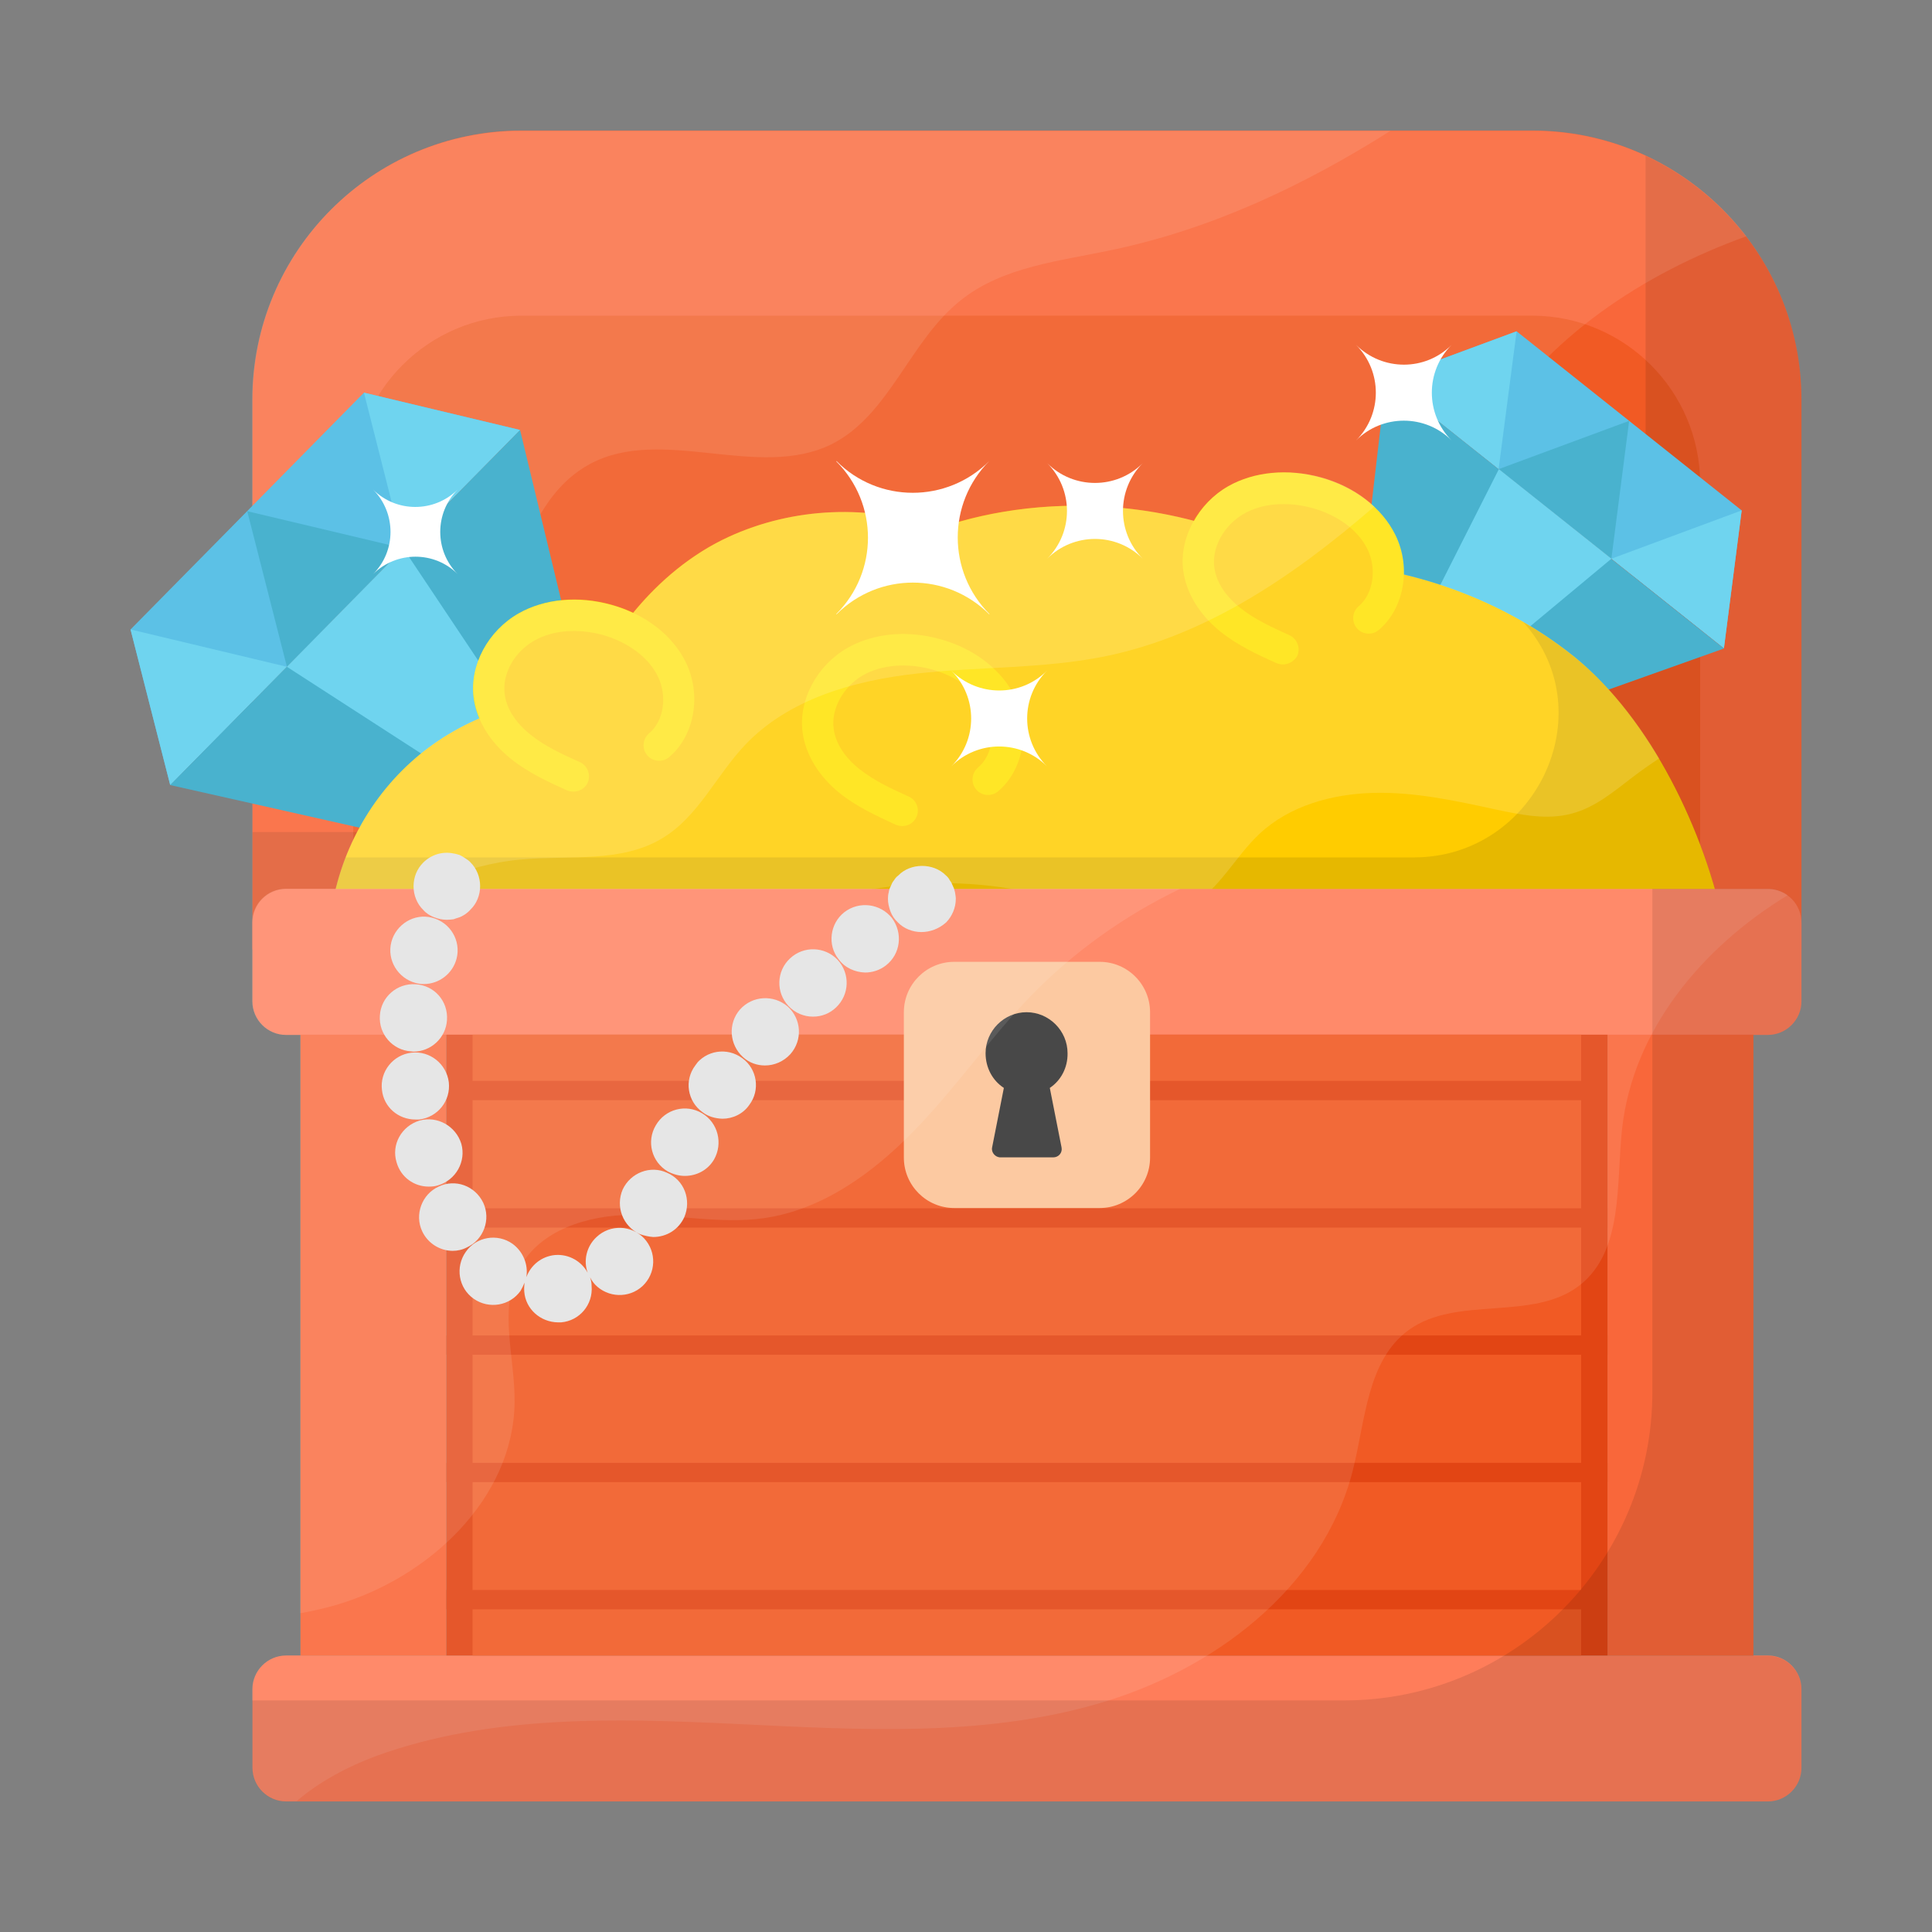
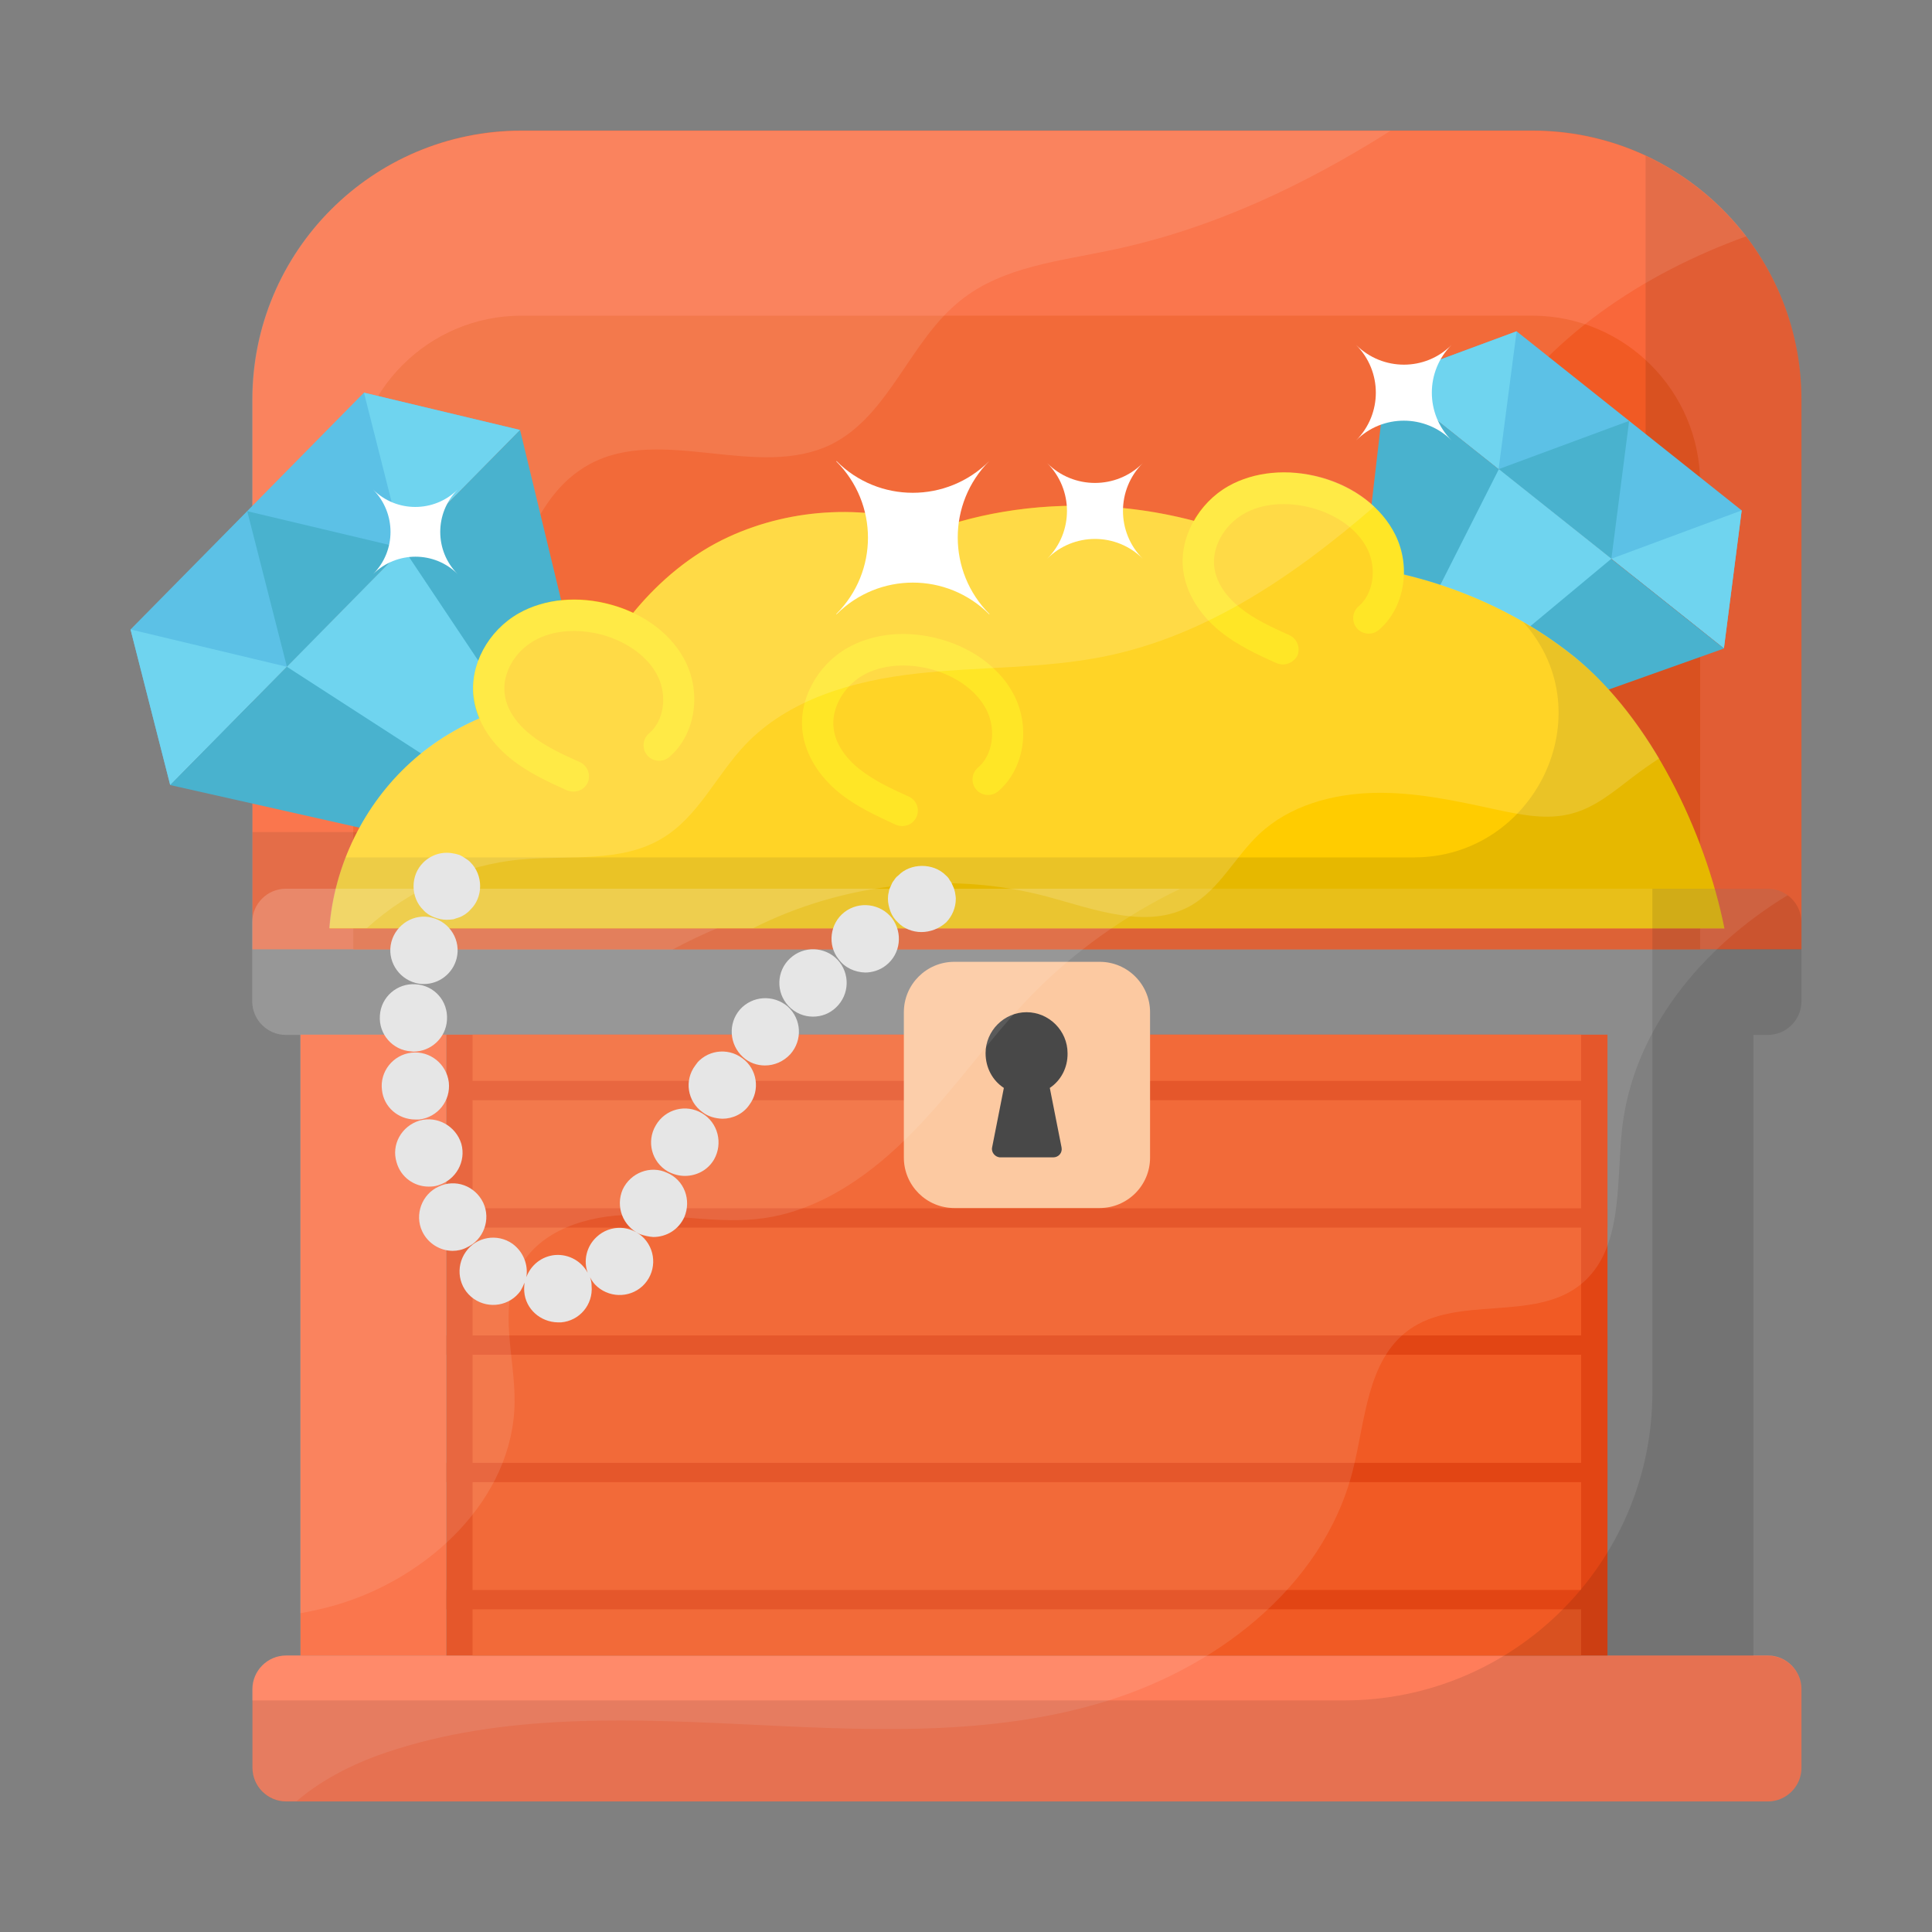
<svg xmlns="http://www.w3.org/2000/svg" id="Layer_1" enable-background="new 0 0 74 74" height="512" viewBox="0 0 74 74" width="512">
  <rect x="0" y="0" width="74" height="74" fill="#808080" stroke="none" />
  <g>
    <g>
      <g>
        <g>
          <g>
            <path d="m69 15.31v21.05h-59.33v-21.05c0-5.69 4.61-10.31 10.31-10.31h38.71c5.69 0 10.31 4.62 10.31 10.31z" fill="#f9673a" />
          </g>
          <g>
            <path d="m13.53 36.36v-17.83c0-3.55 2.89-6.44 6.44-6.44h38.71c3.55 0 6.44 2.89 6.44 6.44v17.83z" fill="#f15a24" />
          </g>
          <g opacity=".1">
            <path d="m63.03 5.97v12.27c0 7.53-6.1 13.63-13.63 13.63h-39.73v4.5h59.33v-21.06c0-4.14-2.45-7.7-5.97-9.34z" />
          </g>
        </g>
        <g opacity=".1">
          <path d="m66.89 9.05c-3.96 1.43-7.67 3.88-9.87 7.46-1 1.64-1.83 3.62-3.61 4.36-1.57.66-3.47.13-4.99.89-1.46.72-2.15 2.42-2.49 4.01-.35 1.59-.48 3.29-1.34 4.67-1.07 1.74-3.09 2.68-5.1 3.07-2 .37-4.07.3-6.1.5-2.67.28-5.27 1.1-7.63 2.36h-16.1v-21.05c0-5.7 4.61-10.31 10.31-10.31h38.72c3.34 0 6.31 1.58 8.2 4.04z" fill="#fff" />
        </g>
        <g opacity=".1">
          <path d="m53.26 5.01c-3.31 2.09-6.82 3.75-10.65 4.56-2.02.43-4.2.64-5.81 1.93-1.96 1.55-2.73 4.41-4.96 5.52-2.82 1.38-6.48-.73-9.24.75-2.35 1.26-2.78 4.37-4.03 6.71-1.73 3.23-5.28 5.18-8.91 5.84v-15c0-5.7 4.61-10.31 10.31-10.31z" fill="#fff" />
        </g>
      </g>
      <g>
        <g>
          <path d="m6.52 30.07-1.52-5.96 8.94-9.07 5.98 1.43z" fill="#5cc1e6" />
        </g>
        <g>
          <path d="m19.92 16.47-5.98-1.43 1.51 5.96z" fill="#6fd4ef" />
        </g>
        <g>
          <path d="m15.45 21-5.98-1.42 1.52 5.96z" fill="#49b2ce" />
        </g>
        <g>
          <path d="m10.99 25.54-5.99-1.43 1.52 5.96z" fill="#6fd4ef" />
        </g>
        <g>
          <path d="m6.52 30.07 17.64 3.97-4.24-17.57z" fill="#49b2ce" />
        </g>
        <g>
          <path d="m10.99 25.54 13.17 8.51-8.71-13.04z" fill="#6fd4ef" />
        </g>
      </g>
      <g>
        <g>
          <path d="m66.03 24.83.68-5.28-8.62-6.86-5 1.85z" fill="#5cc1e6" />
        </g>
        <g>
          <path d="m53.09 14.54 5-1.85-.69 5.28z" fill="#6fd4ef" />
        </g>
        <g>
          <path d="m57.4 17.97 5-1.85-.68 5.28z" fill="#49b2ce" />
        </g>
        <g>
          <path d="m61.72 21.4 4.99-1.85-.68 5.28z" fill="#6fd4ef" />
        </g>
        <g>
          <path d="m66.03 24.84-14.75 5.25 1.81-15.55z" fill="#49b2ce" />
        </g>
        <g>
          <path d="m61.72 21.4-10.44 8.69 6.13-12.12z" fill="#6fd4ef" />
        </g>
      </g>
      <g>
        <g>
          <path d="m12.62 35.56c.18-2.41 1.32-4.74 3.11-6.36s4.22-2.53 6.64-2.47c.95-2.58 3.03-5.01 5.52-6.16s5.44-1.27 8.02-.33c4.38-1.52 9.73-1.03 13.72 1.32 3.78-.08 7.71 1.22 10.66 3.59 2.94 2.37 5.02 6.71 5.76 10.41z" fill="#fc0" />
        </g>
        <g opacity=".1">
          <path d="m66.05 35.55h-53.44c.08-.93.28-1.84.63-2.71h40.92c4.62 0 7.28-5.47 4.24-8.95-.02-.02-.04-.05-.07-.07.68.39 1.34.84 1.95 1.33 2.96 2.36 5.03 6.7 5.77 10.4z" />
        </g>
        <g>
          <path d="m49.23 24.99c-.88-.51-1.79-1.05-2.41-1.85-.62-.81-.9-1.97-.4-2.86.28-.51.78-.87 1.32-1.06s1.13-.23 1.71-.2c.77.04 1.55.21 2.22.6.67.38 1.23.99 1.46 1.73s.09 1.61-.43 2.18" fill="#fc0" />
        </g>
        <g>
          <path d="m21.9 29.9c-.62-.27-1.24-.53-1.8-.92s-1.04-.9-1.27-1.53c-.44-1.18.13-2.6 1.17-3.31 1.05-.71 2.45-.76 3.63-.3.54.21 1.06.53 1.41 1 .58.79.59 1.85.55 2.82" fill="#fc0" />
        </g>
        <g>
          <g>
            <path d="m34.56 31.64c-.08 0-.17-.02-.25-.05-.73-.34-1.49-.68-2.16-1.22-.8-.65-1.3-1.48-1.41-2.33-.16-1.23.55-2.56 1.73-3.23.99-.56 2.28-.68 3.54-.33 1.3.36 2.34 1.16 2.85 2.18.62 1.26.35 2.82-.63 3.65-.25.21-.63.18-.84-.07s-.18-.63.07-.84c.56-.47.71-1.44.33-2.2-.36-.72-1.13-1.29-2.1-1.56-.96-.26-1.92-.18-2.63.22-.75.43-1.23 1.28-1.13 2.04.09.74.65 1.29.98 1.55.55.44 1.23.76 1.9 1.06.3.14.43.49.29.79-.1.21-.31.34-.54.34z" fill="#ffe200" />
          </g>
        </g>
        <g>
          <g>
            <path d="m49.14 25.45c-.08 0-.17-.02-.25-.05-.73-.33-1.49-.68-2.16-1.22-.8-.65-1.3-1.48-1.41-2.33-.16-1.23.55-2.56 1.73-3.23.99-.56 2.28-.68 3.54-.33 1.3.36 2.34 1.16 2.85 2.19.62 1.25.35 2.82-.63 3.65-.25.21-.63.18-.84-.07s-.18-.63.07-.84c.56-.47.71-1.44.33-2.2-.36-.72-1.13-1.29-2.1-1.56-.96-.26-1.91-.19-2.63.22-.75.43-1.23 1.28-1.13 2.04.09.74.65 1.29.98 1.55.55.45 1.24.76 1.9 1.06.3.14.43.49.3.79-.11.2-.33.33-.55.33z" fill="#ffe200" />
          </g>
        </g>
        <g>
          <g>
            <path d="m21.96 30.32c-.08 0-.17-.02-.25-.05-.73-.33-1.49-.68-2.16-1.22-.8-.65-1.3-1.48-1.41-2.33-.16-1.23.55-2.56 1.73-3.23.99-.56 2.28-.68 3.54-.33 1.3.36 2.34 1.16 2.85 2.19.62 1.25.35 2.82-.63 3.65-.25.21-.63.18-.84-.07s-.18-.63.07-.84c.57-.47.71-1.44.33-2.2-.36-.72-1.13-1.29-2.1-1.57-.96-.26-1.91-.19-2.63.22-.76.43-1.23 1.27-1.13 2.04.09.74.65 1.29.98 1.55.55.45 1.23.76 1.9 1.06.3.14.43.49.3.79-.1.22-.32.34-.55.34z" fill="#ffe200" />
          </g>
        </g>
      </g>
      <g opacity=".15">
        <path d="m63.55 29.05c-.35.23-.68.46-1.02.72-.72.55-1.44 1.16-2.32 1.39-.95.26-1.95.05-2.9-.15-1.56-.34-3.12-.68-4.7-.64-1.59.04-3.22.49-4.37 1.57-.94.88-1.53 2.13-2.65 2.76-1.65.92-3.67.13-5.49-.36-3.72-.99-7.81-.52-11.25 1.21h-16.24c.19-2.41 1.33-4.73 3.12-6.35.77-.71 1.68-1.28 2.64-1.69-.12-.26-.18-.52-.22-.79-.17-1.24.54-2.56 1.73-3.23.98-.55 2.28-.67 3.53-.32.3.08.57.18.84.31 1.01-1.24 2.26-2.27 3.65-2.91 2.49-1.15 5.44-1.28 8.02-.32 3.05-1.07 6.6-1.15 9.82-.3.3-.54.75-1.01 1.31-1.33.99-.55 2.28-.68 3.54-.34 1.3.36 2.33 1.16 2.85 2.19.25.49.35 1.02.34 1.53 2.37.57 4.64 1.64 6.51 3.14 1.26 1.03 2.36 2.39 3.26 3.91z" fill="#fff" />
      </g>
      <g opacity=".15">
        <path d="m52.64 19.4c-3.07 2.65-6.41 4.94-10.32 5.74-2.37.48-4.82.39-7.22.66-2.41.27-4.9.98-6.56 2.73-1.11 1.17-1.8 2.76-3.18 3.58-1.57.95-3.56.64-5.39.81-2.18.19-4.29 1.15-5.92 2.63h-1.44c.19-2.41 1.33-4.73 3.12-6.35.77-.71 1.68-1.28 2.64-1.69-.12-.26-.18-.52-.22-.79-.17-1.24.54-2.56 1.73-3.23.98-.55 2.28-.67 3.53-.32.3.08.57.18.84.31 1.01-1.24 2.26-2.27 3.65-2.91 2.49-1.15 5.44-1.28 8.02-.32 3.05-1.07 6.6-1.15 9.82-.3.3-.54.75-1.01 1.31-1.33.99-.55 2.28-.68 3.54-.34.82.22 1.51.62 2.05 1.12z" fill="#fff" />
      </g>
      <g>
        <g>
          <path d="m69 64.7v3.01c0 .71-.58 1.29-1.29 1.29h-56.75c-.71 0-1.29-.58-1.29-1.29v-3.01c0-.71.58-1.29 1.29-1.29h56.76c.7 0 1.28.58 1.28 1.29z" fill="#ff7d5a" />
        </g>
        <g>
-           <path d="m69 35.34v3.01c0 .71-.58 1.29-1.29 1.29h-56.75c-.71 0-1.29-.58-1.29-1.29v-3.01c0-.71.58-1.29 1.29-1.29h56.76c.7 0 1.28.57 1.28 1.29z" fill="#ff7d5a" />
-         </g>
+           </g>
        <g>
          <path d="m11.51 39.63h5.59v23.78h-5.59z" fill="#f9673a" />
        </g>
        <g>
-           <path d="m61.57 39.63h5.59v23.78h-5.59z" fill="#f9673a" />
-         </g>
+           </g>
        <g>
          <path d="m17.1 39.63h44.47v23.78h-44.47z" fill="#e24514" />
        </g>
        <g>
          <path d="m18.1 39.63h42.46v23.78h-42.46z" fill="#f15a24" />
        </g>
        <g>
          <g>
            <path d="m17.1 60.9h44.47v.74h-44.47z" fill="#e24514" />
          </g>
          <g>
            <path d="m17.1 56.03h44.47v.74h-44.47z" fill="#e24514" />
          </g>
          <g>
            <path d="m17.1 51.15h44.47v.74h-44.47z" fill="#e24514" />
          </g>
          <g>
            <path d="m17.1 46.28h44.47v.74h-44.47z" fill="#e24514" />
          </g>
          <g>
            <path d="m17.1 41.4h44.47v.74h-44.47z" fill="#e24514" />
          </g>
        </g>
      </g>
      <g>
        <path d="m44.05 38.77v5.57c0 1.07-.87 1.93-1.93 1.93h-5.57c-1.07 0-1.93-.87-1.93-1.93v-5.57c0-1.07.87-1.93 1.93-1.93h5.57c1.07 0 1.93.87 1.93 1.93z" fill="#fcc397" />
      </g>
      <g>
        <g>
          <path d="m40.21 41.67.45 2.28c.04.2-.11.38-.32.38h-2.02c-.2 0-.36-.19-.32-.38l.45-2.28c-.43-.28-.7-.77-.7-1.33 0-.86.71-1.57 1.57-1.57s1.57.71 1.57 1.57c.01.56-.26 1.05-.68 1.33z" fill="#343434" />
        </g>
      </g>
      <g opacity=".1">
        <path d="m68.47 34.29c-3.29 2-5.92 5.17-6.34 8.94-.23 2.11.06 4.65-1.6 5.98-1.8 1.43-4.72.39-6.57 1.73-1.61 1.17-1.66 3.48-2.15 5.4-1.15 4.5-5.36 7.67-9.81 8.93-4.46 1.28-9.19.98-13.82.76s-9.4-.35-13.75 1.22c-1.08.4-2.19.98-3.07 1.74h-.41c-.71 0-1.29-.57-1.29-1.29v-3c0-.71.58-1.29 1.29-1.29h.55v-23.77h-.55c-.71 0-1.29-.58-1.29-1.29v-3.02c0-.71.58-1.29 1.29-1.29h56.76c.28 0 .54.09.76.25z" fill="#fff" />
      </g>
      <g opacity=".1">
        <path d="m45.21 34.04c-2.14 1.03-4.09 2.42-5.74 4.12-1.57 1.62-2.87 3.52-4.45 5.14-1.59 1.64-3.53 3.04-5.77 3.36-1.68.23-3.36-.15-5.04-.13-1.69.01-3.56.58-4.33 2.08-.8 1.53-.15 3.38-.17 5.1-.04 3.7-3.3 6.74-6.86 7.77-.45.13-.9.23-1.35.31v-22.15h-.55c-.71 0-1.29-.58-1.29-1.29v-3.02c0-.71.58-1.29 1.29-1.29z" fill="#fff" />
      </g>
      <g opacity=".1">
        <path d="m67.16 39.64v23.78h.55c.71 0 1.29.58 1.29 1.29v3c0 .71-.58 1.29-1.29 1.29h-56.76c-.71 0-1.29-.58-1.29-1.29v-2.58h41.82c6.52 0 11.81-5.29 11.81-11.81v-19.28h4.42c.71 0 1.29.58 1.29 1.29v3.02c0 .71-.58 1.29-1.29 1.29z" />
      </g>
      <g>
        <g>
          <path d="m17.11 35.23c-.17 0-.34-.04-.49-.1s-.3-.15-.41-.28c-.24-.23-.37-.57-.37-.9 0-.35.13-.67.37-.91.3-.3.73-.44 1.16-.35.08.01.17.04.24.06.08.04.15.08.22.13.06.04.14.09.19.15.24.24.37.57.37.91s-.13.67-.37.9c-.05.06-.12.12-.19.17-.06.04-.14.09-.22.12s-.17.05-.24.08c-.08.01-.17.02-.26.02z" fill="#e6e6e6" />
        </g>
        <g>
          <path d="m20.08 49.47c-.01-.12 0-.23.01-.34-.04.1-.09.21-.15.31-.41.58-1.21.71-1.79.31-.59-.41-.72-1.22-.31-1.8.4-.58 1.21-.72 1.79-.31.41.3.61.8.53 1.28.17-.46.58-.8 1.1-.85h.01c.53-.04 1.01.25 1.24.68-.17-.46-.05-1.01.34-1.37.52-.49 1.33-.46 1.82.05.49.53.46 1.34-.06 1.83-.52.48-1.33.45-1.82-.06-.08-.09-.14-.18-.19-.28.04.12.06.22.06.34.06.71-.46 1.33-1.17 1.39-.04 0-.08 0-.12 0-.67-.01-1.24-.51-1.29-1.18zm-3.91-2.31c-.3-.64-.01-1.42.63-1.71.64-.31 1.4-.03 1.71.62.3.64.01 1.42-.63 1.71-.17.09-.36.13-.54.13-.48 0-.95-.28-1.17-.75zm8.34.11c-.66-.3-.94-1.06-.66-1.71.3-.64 1.06-.94 1.7-.64.66.28.94 1.04.66 1.7-.22.48-.68.76-1.19.76-.16-.01-.34-.05-.51-.11zm-9.32-2.75c-.21-.68.19-1.39.88-1.6.68-.19 1.39.21 1.6.89.19.68-.21 1.39-.89 1.59-.12.04-.23.05-.36.05-.56 0-1.07-.36-1.23-.93zm10.39.35c-.62-.36-.83-1.15-.46-1.77.36-.62 1.15-.83 1.77-.46.61.36.81 1.15.46 1.77-.24.41-.67.63-1.12.63-.22 0-.44-.06-.65-.17zm-10.95-3.12c-.09-.71.43-1.35 1.13-1.43.71-.08 1.34.43 1.43 1.13.08.71-.42 1.34-1.13 1.43-.05 0-.1 0-.15 0-.65 0-1.21-.47-1.28-1.13zm12.28.85c-.58-.41-.71-1.22-.28-1.79s0 0 0-.01c.41-.57 1.22-.7 1.8-.27.57.41.7 1.22.27 1.79-.24.35-.64.53-1.03.53-.27-.01-.54-.08-.76-.25zm1.55-2.11c-.53-.48-.58-1.29-.12-1.82.48-.54 1.29-.58 1.83-.12.53.48.58 1.29.1 1.83-.26.28-.61.43-.97.43-.3 0-.6-.1-.84-.32zm-12.71-.22c-.71-.04-1.25-.66-1.2-1.37.04-.71.66-1.25 1.37-1.2.71.04 1.25.64 1.2 1.37-.04.68-.61 1.21-1.29 1.21-.03 0-.06-.01-.08-.01zm14.45-1.74c-.49-.52-.46-1.34.06-1.82.52-.49 1.33-.46 1.82.05.49.53.46 1.34-.06 1.83-.24.23-.55.35-.88.35-.35 0-.69-.14-.94-.41zm-14.28-.88c-.68-.18-1.11-.88-.93-1.57.18-.68.88-1.11 1.56-.93.7.18 1.11.88.94 1.56-.15.59-.68.98-1.25.98-.11 0-.22-.01-.32-.04zm16.2-.91c-.44-.55-.33-1.37.22-1.8.57-.44 1.38-.33 1.82.22.43.57.34 1.38-.23 1.82-.23.18-.52.27-.79.27-.39-.01-.78-.18-1.02-.51z" fill="#e6e6e6" />
        </g>
        <g>
          <path d="m35.29 35.7c-.33 0-.67-.13-.9-.37-.13-.12-.22-.26-.28-.41-.06-.17-.1-.32-.1-.5 0-.08.01-.17.03-.24.01-.09.04-.17.08-.24.03-.08.06-.15.12-.22.05-.08.1-.14.17-.19.46-.48 1.34-.49 1.82 0 .06.05.12.12.15.19.05.06.09.14.12.22.04.08.06.15.08.24.01.08.03.17.03.24 0 .35-.14.67-.37.91-.28.25-.62.37-.95.37z" fill="#e6e6e6" />
        </g>
      </g>
    </g>
    <g>
      <path d="m37.89 17.66c-1.61 1.62-1.61 4.24.01 5.86l-.01.01c-1.62-1.62-4.23-1.62-5.85 0l-.01-.01c1.62-1.62 1.62-4.23 0-5.85l.01-.01c1.61 1.62 4.23 1.62 5.85 0z" fill="#fff" />
    </g>
    <g>
      <path d="m43.77 17.74c-1.01 1.01-1.01 2.65 0 3.66-1.01-1.01-2.65-1.01-3.66 0 1.01-1.01 1.01-2.65 0-3.66 1.01 1.01 2.65 1.01 3.66 0z" fill="#fff" />
    </g>
    <g>
-       <path d="m40.1 25.69c-1.01 1.01-1.01 2.65 0 3.66-1.01-1.01-2.65-1.01-3.66 0 1.01-1.01 1.01-2.65 0-3.66 1.02 1.01 2.65 1.01 3.66 0z" fill="#fff" />
-     </g>
+       </g>
    <g>
      <path d="m55.6 13.21c-1.01 1.01-1.01 2.65 0 3.66-1.01-1.01-2.65-1.01-3.66 0 1.01-1.01 1.01-2.65 0-3.66 1.02 1.01 2.65 1.01 3.66 0z" fill="#fff" />
    </g>
    <g>
      <path d="m17.53 18.75c-.89.9-.89 2.35 0 3.24-.89-.89-2.34-.89-3.24 0 .89-.89.89-2.34 0-3.24.89.89 2.34.89 3.24 0z" fill="#fff" />
    </g>
  </g>
</svg>